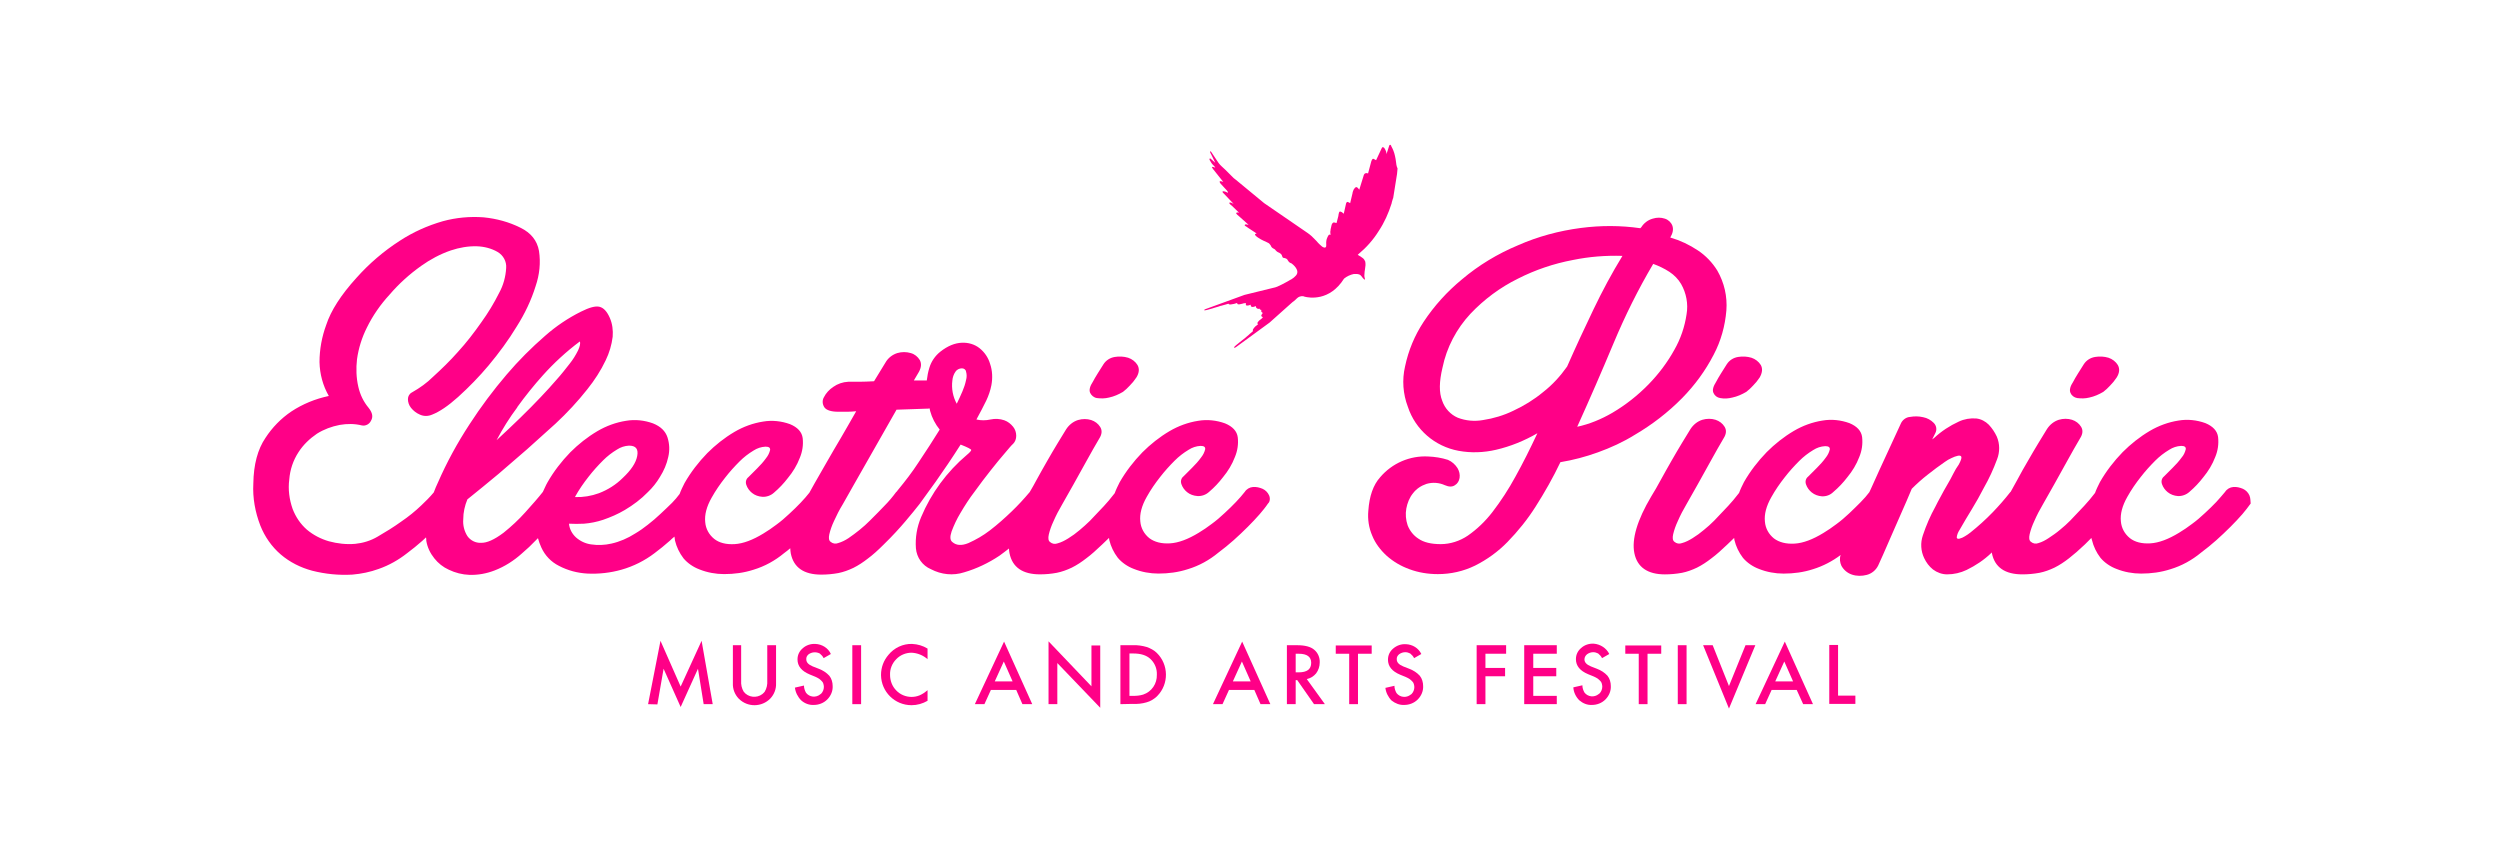
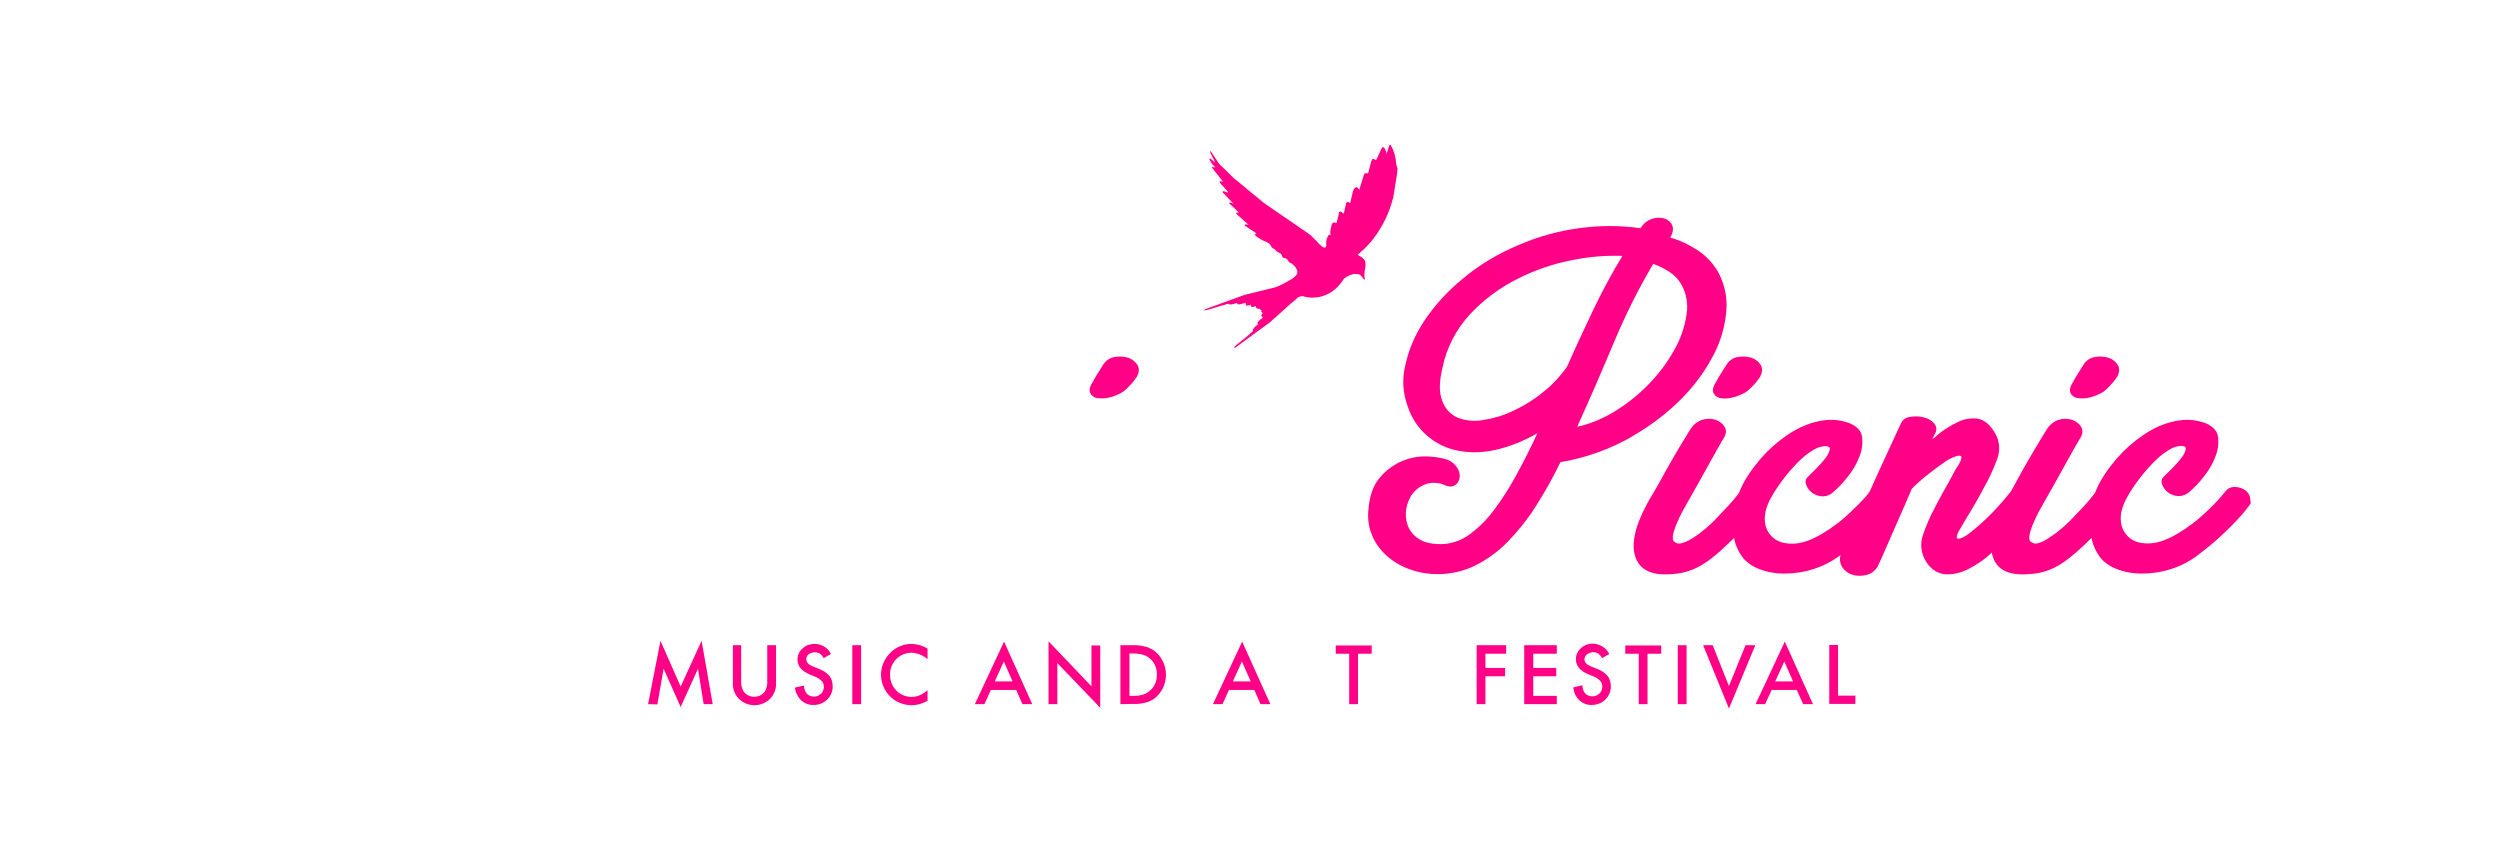
<svg xmlns="http://www.w3.org/2000/svg" xmlns:ns1="http://sodipodi.sourceforge.net/DTD/sodipodi-0.dtd" xmlns:ns2="http://www.inkscape.org/namespaces/inkscape" width="176" height="60" fill="none" version="1.1" id="svg1971" xml:space="preserve" ns1:docname="electricpicnic.svg" ns2:version="1.3.2 (1:1.3.2+202311252150+091e20ef0f)">
  <ns1:namedview id="namedview1" pagecolor="#ffffff" bordercolor="#999999" borderopacity="1" ns2:showpageshadow="2" ns2:pageopacity="0" ns2:pagecheckerboard="0" ns2:deskcolor="#d1d1d1" ns2:zoom="2.0690908" ns2:cx="-19.332163" ns2:cy="212.89544" ns2:window-width="2560" ns2:window-height="1440" ns2:window-x="0" ns2:window-y="0" ns2:window-maximized="1" ns2:current-layer="svg1971" showgrid="false" />
  <defs id="defs1969">
    <clipPath id="clip0">
      <path d="M0 0h175.652v60H0V0z" fill="#fff" id="path1966" />
    </clipPath>
  </defs>
  <g fill="#ffffff" id="g27" transform="matrix(0.182,0,0,0.182,15.686,10.206)" style="fill:#ff0087;fill-opacity:1">
    <g transform="translate(-2,-2)" id="g7" style="fill:#ff0087;fill-opacity:1">
      <path d="M 455.8,8.5 C 455.7,7.7 455.6,7 455.4,6.2 455.3,5.5 455,4.8 454.8,4.2 454.7,4 454.6,3.8 454.5,3.5 454.4,3.2 454.2,3 454.1,2.7 454,2.5 453.9,2.4 453.9,2.2 453.6,1.7 453.3,2 453.2,2.2 L 452.3,5 452.2,5.6 452.1,5 C 452,4.9 452,4.7 452,4.6 451.9,4.4 451.8,4.1 451.7,3.9 451.6,3.7 451.4,3.4 451.3,3.2 451.2,3 451,2.9 450.8,2.9 c -0.2,-0.1 -0.4,0 -0.5,0.3 l -2.2,4.7 c -0.3,-0.2 -0.6,-0.3 -0.9,-0.5 -0.6,-0.4 -1,1.1 -1,1.1 L 445,13 c -1.5,-0.5 -1.7,0.8 -1.7,0.8 l -1.7,5.5 c -0.8,-1.1 -1.1,-1 -1.1,-1 -0.2,0 -0.4,0.1 -0.6,0.3 -0.2,0.2 -0.3,0.5 -0.5,0.7 -0.1,0.3 -0.2,0.5 -0.3,0.8 l -0.1,0.4 v 0.1 l -0.9,3.8 v 0.1 l -0.8,-0.4 c -0.6,-0.3 -0.8,0.5 -0.8,0.5 l -0.9,4 c -1.1,-1.1 -1.6,-0.8 -1.6,-0.8 0,0 -0.1,0 -0.1,0.1 -0.1,0.2 -0.2,0.3 -0.2,0.5 l -0.1,0.4 -0.1,0.7 -0.7,2.7 L 432,32 c -0.6,-0.2 -0.9,0.5 -1,0.6 0,0.1 0,0.2 -0.1,0.3 l -0.2,0.9 c -0.1,0.3 -0.1,0.6 -0.2,0.8 v 0.3 c 0,0.2 -0.1,0.4 -0.1,0.5 V 36 l 0.1,0.8 -0.2,-0.1 h -0.1 c -0.1,0 -0.2,0 -0.3,0 -0.4,0.3 -0.9,1.7 -0.9,1.7 -0.1,0.4 -0.2,0.9 -0.2,1.3 v 0.1 c 0,0.9 0.2,1.8 -0.5,1.9 -0.4,0 -0.9,-0.2 -1.2,-0.5 -0.5,-0.4 -0.9,-0.8 -1.4,-1.3 -0.4,-0.5 -0.8,-0.9 -1.2,-1.3 -0.4,-0.4 -0.8,-0.8 -1.3,-1.3 -0.5,-0.4 -1,-0.9 -1.5,-1.2 l -16.9,-11.6 -10.9,-9 C 393.6,15.3 393.3,15 393,14.8 l -1.5,-1.5 -1.7,-1.7 -1.4,-1.3 c -0.9,-0.8 -1.6,-1.8 -2.2,-2.8 -0.6,-0.9 -1.2,-1.8 -1.8,-2.7 0,0 -0.3,-0.5 -0.5,-0.3 0,0 -0.1,0 0.1,0.6 0,0.1 0,0.1 0.1,0.1 l 1.8,3.7 -1.7,-1.5 c -0.1,-0.1 -0.3,-0.3 -0.5,-0.1 -0.2,0.3 0.2,0.8 0.2,0.8 0.2,0.4 0.4,0.7 0.6,1 0.3,0.4 0.6,0.7 0.9,1 0.2,0.2 0.4,0.4 0.5,0.7 l -0.5,-0.2 c -0.1,0 -0.2,-0.1 -0.4,-0.1 0,0 -0.4,-0.1 -0.4,0.1 0.1,0.3 0.3,0.5 0.5,0.8 1,1.3 3.2,4 3.9,4.9 -1,-0.4 -1.3,-0.3 -1.4,-0.2 v 0.1 c 0,0.3 0.2,0.6 0.4,0.8 0.4,0.4 0.7,0.8 1.1,1.2 0.4,0.4 0.8,0.9 1.2,1.3 0.3,0.3 0.5,0.6 0.5,1 -1.7,-0.9 -2.1,-0.5 -2.1,-0.5 0,0.2 0.1,0.5 0.3,0.6 0.1,0.1 0.2,0.2 0.4,0.4 0.1,0.1 2.8,2.9 3.6,3.8 -0.4,-0.2 -1.1,-0.7 -1.6,-0.5 -0.5,0.2 1,1.3 1,1.3 l 2.7,2.6 c -0.3,-0.1 -0.9,-0.2 -1.1,0.1 -0.2,0.3 1,1.2 1,1.2 l 3.8,3.4 c -0.5,-0.1 -1.2,-0.3 -1.4,-0.1 0,0 -0.1,0.1 -0.1,0.2 v 0.1 c 0,0.1 0.1,0.2 0.2,0.2 0,0 0.1,0.1 0.1,0.1 0.1,0.1 0.3,0.2 0.5,0.3 l 0.4,0.3 3.5,2.3 c -0.2,-0.1 -0.5,0 -0.7,0.2 -0.4,0.5 2,2 3.4,2.6 l 0.5,0.2 0.8,0.4 c 0.1,0.1 0.3,0.1 0.4,0.2 0.2,0.1 0.4,0.2 0.5,0.4 0.1,0.2 0.3,0.3 0.4,0.5 0.1,0.2 0.2,0.4 0.3,0.6 0.1,0.2 0.3,0.3 0.5,0.5 0.2,0.1 0.5,0.3 0.7,0.4 0.2,0.1 0.3,0.2 0.4,0.4 0.1,0.2 0.3,0.2 0.4,0.4 0.2,0.2 0.4,0.3 0.6,0.4 l 0.2,0.1 c 0.1,0 0.2,0.1 0.4,0.2 l 0.3,0.2 c 0.1,0 0.1,0.1 0.1,0.1 0.1,0.1 0.2,0.2 0.3,0.3 0.1,0.1 0.2,0.3 0.2,0.5 0.1,0.2 0.2,0.3 0.2,0.5 0.1,0.1 0.2,0.2 0.4,0.3 h 0.2 l 0.4,0.1 0.3,0.1 0.2,0.1 c 0.3,0.2 0.5,0.4 0.6,0.7 0.2,0.3 0.4,0.6 0.7,0.8 l 0.4,0.2 c 0.1,0 0.3,0.1 0.4,0.2 0,0 3.9,2.8 1.2,5 0,0 -0.1,0.1 -0.1,0.1 -0.2,0.2 -0.4,0.4 -0.6,0.5 -0.4,0.3 -0.8,0.6 -1.3,0.8 -0.4,0.3 -0.9,0.5 -1.4,0.8 -0.5,0.3 -1.1,0.6 -1.7,0.9 -0.6,0.3 -1.1,0.5 -1.7,0.8 -0.5,0.2 -1.1,0.4 -1.7,0.5 l -11,2.7 -15.1,5.5 c -0.2,0.1 -0.6,0.3 -0.5,0.4 0.1,0.1 0.3,0.2 2.6,-0.5 l 0.7,-0.2 0.6,-0.2 1.7,-0.5 c 0.5,-0.2 0.8,-0.3 1,-0.3 l 0.7,-0.2 c 0.3,-0.1 0.7,-0.2 1.1,-0.3 l 1,-0.3 c 0,0 0.1,0.4 0.9,0.3 0.9,-0.1 1.7,-0.3 2.5,-0.6 0,0.2 -0.1,0.4 0.2,0.5 0.3,0.1 0.6,0.1 0.9,0 0.3,-0.1 0.6,-0.1 0.9,-0.2 0.3,-0.1 0.6,-0.2 0.9,-0.2 h 0.5 c 0,0.2 -0.2,0.5 0,0.8 0.1,0.1 0.6,0.3 1.8,-0.2 0,0.2 0,0.5 0.2,0.7 0.1,0.1 0.7,0.4 1.8,-0.2 -0.1,0.5 0.3,1 0.9,1.1 h 0.1 0.2 V 65 c 0,0.1 0,0.3 0.1,0.3 0.1,0.1 0.2,0.2 0.3,0.3 0.1,0.1 0.2,0.1 0.3,0.2 h 0.3 c -0.2,0.2 -0.4,0.7 0.5,1.2 -0.2,0.2 -0.4,0.4 -0.5,0.7 0,0 -0.4,0.5 0.3,0.8 l 0.2,0.1 c -0.1,0.1 -0.1,0.2 -0.2,0.3 -0.2,0.2 -0.4,0.4 -0.7,0.6 -0.1,0.1 -0.2,0.2 -0.4,0.3 -0.1,0.1 -0.2,0.2 -0.3,0.3 -0.8,0.8 -0.5,1.1 -0.2,1.2 -0.7,0.5 -1.3,1 -1.8,1.7 -0.5,0.6 -0.2,1 -0.2,1 -0.3,0.2 -0.5,0.5 -0.8,0.7 -0.3,0.2 -0.6,0.5 -0.8,0.7 -0.2,0.2 -0.4,0.3 -0.6,0.5 l -0.8,0.7 c -0.4,0.3 -0.9,0.7 -1.4,1.1 l -0.5,0.4 -0.5,0.4 c -1.9,1.5 -2,1.7 -1.9,1.9 0.1,0.2 0.5,-0.1 0.7,-0.2 l 13,-9.5 8.4,-7.5 c 0.3,-0.3 0.7,-0.6 1,-0.8 0.5,-0.4 0.9,-0.8 1.2,-1.1 0.6,-0.6 1.5,-0.9 2.4,-0.8 l 0.6,0.2 c 1.6,0.4 9.6,1.9 15.2,-7 1.1,-0.9 2.4,-1.5 3.8,-1.8 h 0.2 0.9 c 0.3,0 0.7,0.1 1,0.2 0.2,0.1 0.4,0.2 0.6,0.4 0.2,0.2 0.3,0.4 0.5,0.6 0.1,0.2 0.3,0.4 0.5,0.6 0.1,0.2 0.3,0.3 0.5,0.4 l 0.1,-0.2 c -0.2,-0.6 -0.3,-1.3 -0.2,-2 0,-0.6 0.1,-1.2 0.2,-1.8 0.1,-0.6 0.1,-1.1 0.2,-1.6 0,-0.5 0,-1 -0.1,-1.4 -0.2,-0.5 -0.5,-1 -0.9,-1.3 -0.6,-0.5 -1.3,-0.9 -2,-1.3 0.1,-0.1 0.2,-0.2 0.3,-0.3 3,-2.5 5.7,-5.5 7.8,-8.9 2.2,-3.3 3.8,-6.9 5,-10.7 l 0.1,-0.5 c 0.1,-0.3 0.2,-0.7 0.3,-1 0,-0.2 0.1,-0.4 0.2,-0.5 l 1.5,-9.4 c 0.1,-0.7 0.1,-1.4 0.2,-2.1 -0.5,-1.1 -0.5,-1.9 -0.6,-2.6" id="path1" style="fill:#ff0087;fill-opacity:1" />
      <path d="m 340.1,99.9 c 1.6,0.2 3.1,0.2 4.7,-0.2 1.9,-0.4 3.7,-1.2 5.4,-2.2 0.9,-0.7 1.8,-1.5 2.6,-2.4 1,-1 1.8,-2 2.6,-3.2 1.1,-1.8 1.2,-3.4 0.4,-4.8 -0.8,-1.3 -2.1,-2.3 -3.6,-2.8 -1.7,-0.5 -3.4,-0.6 -5.2,-0.3 -1.8,0.3 -3.4,1.3 -4.4,2.9 l -2.2,3.5 c -0.8,1.3 -1.4,2.3 -1.8,3.1 -1.2,1.8 -1.6,3.3 -1.1,4.4 0.5,1 1.4,1.8 2.6,2" id="path2" style="fill:#ff0087;fill-opacity:1" />
-       <path d="m 406.7,137.5 c -0.5,-1.1 -1.4,-2 -2.5,-2.5 -1.2,-0.5 -2.4,-0.8 -3.7,-0.7 -1.3,0.1 -2.5,0.8 -3.2,1.9 -0.9,1.2 -2.1,2.5 -3.4,3.9 -1.3,1.4 -2.8,2.8 -4.4,4.3 -1.6,1.5 -3.2,2.9 -5,4.2 -1.6,1.2 -3.3,2.4 -5,3.4 -4.1,2.5 -7.8,3.9 -11.1,4.1 -3.3,0.2 -6,-0.5 -8,-2 -2,-1.6 -3.3,-3.9 -3.5,-6.5 -0.3,-2.8 0.5,-6 2.5,-9.5 1.5,-2.7 3.3,-5.3 5.2,-7.7 1.7,-2.2 3.6,-4.3 5.6,-6.3 1.6,-1.6 3.4,-3 5.4,-4.2 1.4,-0.9 2.9,-1.4 4.6,-1.5 1.3,0 1.9,0.4 1.8,1.3 -0.3,1.2 -0.8,2.2 -1.6,3.2 -1,1.4 -2.2,2.7 -3.4,3.9 l -3.4,3.4 c -0.9,0.7 -1.2,1.9 -0.8,3 0.4,1.2 1.2,2.3 2.2,3.1 1.1,0.9 2.5,1.4 4,1.5 1.7,0.1 3.3,-0.5 4.5,-1.6 2,-1.7 3.8,-3.6 5.4,-5.7 1.9,-2.3 3.5,-4.9 4.6,-7.8 1,-2.4 1.4,-5 1.1,-7.6 -0.3,-2.4 -2,-4.2 -4.9,-5.4 -3.3,-1.2 -6.9,-1.6 -10.4,-1 -3.9,0.6 -7.7,2 -11.1,4 -3.9,2.3 -7.4,5.1 -10.5,8.2 -3.4,3.5 -6.4,7.4 -8.8,11.6 -0.7,1.4 -1.4,2.8 -1.9,4.2 -1.6,2.1 -3,3.7 -4.2,5 l -5.4,5.7 c -1.3,1.3 -2.6,2.4 -4,3.6 -1.4,1.2 -2.8,2.2 -4.4,3.2 -1.3,0.8 -2.6,1.5 -4.1,1.9 -1,0.4 -2.1,0.2 -2.9,-0.5 -0.7,-0.5 -0.8,-1.5 -0.5,-2.9 0.4,-1.7 1,-3.4 1.8,-5.1 1,-2.3 2.1,-4.4 3.4,-6.6 1.4,-2.4 2.8,-4.9 4.3,-7.6 l 5,-9 c 1.9,-3.4 3.5,-6.3 5,-8.8 1.1,-1.7 1.2,-3.2 0.4,-4.5 -0.8,-1.3 -2,-2.2 -3.5,-2.7 -1.6,-0.5 -3.4,-0.5 -5.1,0 -1.9,0.6 -3.5,1.9 -4.6,3.6 -0.9,1.5 -2,3.3 -3.3,5.4 -1.3,2.1 -2.6,4.4 -4,6.8 -1.4,2.4 -2.7,4.8 -4.1,7.3 -0.9,1.7 -1.8,3.3 -2.7,4.8 l -0.1,0.1 c -2.1,2.5 -4.4,5 -6.8,7.3 -2.7,2.6 -5.5,5.1 -8.5,7.4 -2.6,2 -5.4,3.6 -8.3,4.9 -2.7,1.1 -4.7,0.9 -6.2,-0.4 -0.9,-0.7 -1,-2 -0.3,-4.1 0.9,-2.4 2,-4.8 3.4,-7.1 1.7,-2.9 3.5,-5.7 5.5,-8.3 2.1,-2.9 4.2,-5.7 6.2,-8.2 2,-2.6 3.9,-4.8 5.5,-6.7 1.6,-1.9 2.6,-3.1 3.2,-3.6 0.8,-0.8 1.2,-1.9 1.2,-3.1 0,-1.3 -0.4,-2.5 -1.2,-3.5 -0.9,-1.1 -2,-2 -3.4,-2.5 -1.7,-0.6 -3.6,-0.7 -5.4,-0.3 -1.8,0.4 -3.6,0.4 -5.4,0 1.5,-2.7 2.7,-5.1 3.8,-7.3 0.9,-1.9 1.6,-3.9 2,-6 0.5,-2.7 0.4,-5.6 -0.5,-8.2 -0.7,-2.4 -2.1,-4.5 -4.1,-6.1 -1.9,-1.5 -4.3,-2.2 -6.8,-2.1 -2.7,0.1 -5.5,1.2 -8.4,3.5 -2,1.6 -3.5,3.8 -4.2,6.2 -0.5,1.6 -0.8,3.2 -1,4.9 h -5 l 2,-3.4 c 0.9,-1.7 1,-3.2 0.3,-4.5 -0.8,-1.3 -2,-2.3 -3.5,-2.7 -1.7,-0.5 -3.5,-0.5 -5.2,0 -1.9,0.6 -3.6,1.9 -4.6,3.7 l -4.4,7.2 c -2.1,0.1 -4,0.2 -5.8,0.2 h -4.2 c -2.1,0.1 -4.1,0.8 -5.8,2 -1.5,1 -2.8,2.4 -3.6,4 -0.7,1.2 -0.6,2.7 0.2,3.9 0.8,1.1 2.6,1.7 5.4,1.7 h 3.5 c 1.1,0 2.3,-0.1 3.4,-0.2 -1.9,3.3 -3.8,6.7 -5.8,10.1 -2,3.4 -3.9,6.6 -5.6,9.6 -1.8,3.1 -3.3,5.8 -4.7,8.2 -0.8,1.4 -1.4,2.6 -2,3.6 -0.9,1.2 -2.1,2.5 -3.4,3.9 -1.3,1.4 -2.8,2.8 -4.4,4.3 -1.6,1.5 -3.2,2.9 -5,4.2 -1.6,1.2 -3.3,2.4 -5,3.4 -4.1,2.5 -7.8,3.9 -11.1,4.1 -3.3,0.2 -6,-0.5 -7.9,-2 -2,-1.6 -3.3,-3.9 -3.5,-6.5 -0.3,-2.8 0.5,-6 2.5,-9.5 1.5,-2.7 3.3,-5.3 5.2,-7.7 1.7,-2.2 3.6,-4.3 5.6,-6.3 1.6,-1.6 3.4,-3 5.4,-4.2 1.4,-0.9 2.9,-1.4 4.6,-1.5 1.3,0 1.9,0.4 1.8,1.3 -0.3,1.2 -0.8,2.2 -1.6,3.2 -1,1.4 -2.2,2.7 -3.4,3.9 l -3.4,3.4 c -0.9,0.7 -1.2,1.9 -0.8,3 0.4,1.2 1.2,2.3 2.2,3.1 1.1,0.9 2.5,1.4 4,1.5 1.6,0.1 3.3,-0.5 4.5,-1.6 2,-1.7 3.8,-3.6 5.4,-5.7 1.9,-2.3 3.5,-4.9 4.6,-7.8 1,-2.4 1.4,-5 1.1,-7.6 -0.3,-2.4 -2,-4.2 -4.9,-5.4 -3.3,-1.2 -6.9,-1.6 -10.4,-1 -3.9,0.6 -7.7,2 -11.1,4 -3.9,2.3 -7.4,5.1 -10.5,8.2 -3.4,3.5 -6.4,7.4 -8.8,11.6 -0.7,1.4 -1.4,2.8 -1.9,4.2 -0.9,1.2 -1.9,2.4 -2.9,3.4 -1.4,1.4 -2.9,2.8 -4.5,4.3 -1.6,1.5 -3.2,2.9 -4.9,4.2 -1.5,1.2 -3.2,2.4 -4.9,3.4 -2.8,1.8 -6,3.2 -9.2,3.9 -2.6,0.6 -5.3,0.7 -7.9,0.3 -2.1,-0.3 -4.1,-1.2 -5.8,-2.7 -1.5,-1.4 -2.5,-3.2 -2.7,-5.3 1.9,0.1 3.8,0.1 5.8,0 2.5,-0.2 5,-0.7 7.4,-1.5 2.9,-1 5.7,-2.2 8.4,-3.8 3.2,-1.9 6.3,-4.2 8.9,-6.9 1.8,-1.7 3.4,-3.7 4.7,-5.9 1.5,-2.4 2.6,-4.9 3.2,-7.7 0.6,-2.5 0.5,-5.1 -0.3,-7.6 -0.8,-2.4 -2.6,-4.2 -5.6,-5.4 -3.3,-1.2 -6.9,-1.6 -10.4,-1 -3.9,0.6 -7.7,2 -11.1,4 -3.9,2.3 -7.4,5.1 -10.5,8.2 -3.4,3.5 -6.4,7.4 -8.8,11.6 -0.7,1.2 -1.2,2.5 -1.8,3.7 -1.8,2.3 -4.1,4.9 -6.8,7.9 -2.6,2.9 -5.4,5.5 -8.4,7.9 -3.6,2.7 -6.5,4 -8.8,3.9 -2,0.1 -4,-0.9 -5.2,-2.6 -1.2,-1.9 -1.8,-4.2 -1.6,-6.5 0,-2.7 0.6,-5.3 1.6,-7.7 4,-3.2 8,-6.5 12.1,-9.9 3.4,-2.9 7.1,-6.1 11,-9.5 3.9,-3.5 7.6,-6.8 11,-9.9 4.4,-4.1 8.6,-8.6 12.3,-13.3 2.8,-3.5 5.2,-7.2 7.1,-11.2 1.4,-2.9 2.3,-5.9 2.7,-9.1 0.2,-2.5 -0.1,-5 -1.1,-7.3 -1.1,-2.5 -2.4,-3.9 -4,-4.3 -1.6,-0.4 -4,0.3 -7.2,1.9 -5,2.5 -9.6,5.6 -13.8,9.3 -5.3,4.6 -10.3,9.6 -14.9,15 -5.2,6.1 -10,12.5 -14.4,19.3 -4.7,7.2 -8.8,14.7 -12.2,22.5 -0.6,1.2 -1.1,2.5 -1.6,3.8 -1.5,1.8 -3.1,3.4 -4.8,5 -2.4,2.3 -5,4.4 -7.8,6.3 -2.9,2.1 -6,4 -9.1,5.8 -2.7,1.6 -5.7,2.5 -8.7,2.8 -3.4,0.3 -6.9,-0.1 -10.2,-1 -3.1,-0.9 -6,-2.4 -8.5,-4.5 -2.5,-2.2 -4.3,-4.9 -5.5,-8 -1.3,-3.7 -1.8,-7.6 -1.3,-11.4 0.3,-3.8 1.5,-7.4 3.6,-10.6 1.8,-2.8 4.3,-5.2 7.1,-7.1 2.7,-1.7 5.7,-2.8 8.8,-3.4 2.9,-0.5 5.8,-0.5 8.6,0.2 1.4,0.3 2.9,-0.5 3.5,-1.8 0.9,-1.5 0.6,-3.1 -0.9,-5 -2,-2.4 -3.3,-5.1 -4,-8.2 -0.8,-3.5 -0.9,-7.1 -0.5,-10.6 0.6,-4.3 1.9,-8.4 3.8,-12.2 2.3,-4.7 5.3,-9 8.8,-12.8 3.6,-4.2 7.7,-7.9 12.2,-11.1 3.5,-2.5 7.4,-4.6 11.5,-6 3.3,-1.1 6.7,-1.7 10.1,-1.6 2.8,0.1 5.6,0.8 8,2.2 2.2,1.3 3.5,3.7 3.3,6.2 -0.2,3.4 -1.1,6.7 -2.7,9.6 -2,4 -4.3,7.8 -6.9,11.4 -2.8,4 -5.8,7.9 -9.1,11.5 -3,3.4 -6.3,6.6 -9.6,9.6 -2.3,2.3 -5.1,4.3 -8.1,6 -1,0.5 -1.6,1.5 -1.6,2.6 0,1.2 0.4,2.4 1.2,3.4 0.9,1.1 2,2 3.4,2.6 1.5,0.7 3.2,0.7 4.8,0 2.8,-1.1 6.1,-3.3 10,-6.8 4.2,-3.8 8.2,-7.9 11.8,-12.2 4,-4.8 7.7,-9.8 10.9,-15.1 3.1,-4.9 5.6,-10.1 7.3,-15.6 1.5,-4.4 2,-9 1.3,-13.6 -0.7,-4 -3.1,-7 -7.2,-9 -4.4,-2.2 -9.2,-3.5 -14.2,-4 -5.3,-0.4 -10.7,0.1 -15.8,1.5 -5.9,1.7 -11.5,4.2 -16.7,7.6 -6.2,4 -11.8,8.8 -16.7,14.3 -6,6.6 -9.9,12.7 -11.7,18.2 -1.7,4.6 -2.6,9.5 -2.6,14.4 0.1,4.6 1.3,9.1 3.6,13.1 -5.2,1.1 -10.1,3.1 -14.5,6 -4,2.7 -7.4,6.2 -10,10.2 -3,4.4 -4.6,10.3 -4.7,17.7 -0.3,5.5 0.7,11 2.7,16.2 1.7,4.3 4.4,8.2 7.9,11.2 3.5,3 7.7,5.1 12.2,6.3 5.1,1.3 10.3,1.8 15.5,1.5 3.5,-0.3 6.9,-1 10.2,-2.2 4,-1.4 7.7,-3.5 11,-6.1 2,-1.5 4,-3.1 5.9,-4.8 l 1.4,-1.3 c 0.1,0.4 0.1,0.9 0.1,1.3 0.4,2.5 1.5,4.8 3.1,6.8 1.5,1.9 3.4,3.4 5.6,4.4 2.5,1.2 5.2,1.9 8,2 3.3,0.1 6.6,-0.5 9.7,-1.7 3.9,-1.5 7.5,-3.8 10.6,-6.6 1.9,-1.6 3.7,-3.3 5.5,-5.2 l 0.7,-0.7 c 0.3,1.2 0.8,2.5 1.3,3.6 1.4,3.1 3.8,5.6 6.8,7.1 3.4,1.8 7.2,2.8 11.1,3 4.4,0.2 8.9,-0.3 13.1,-1.5 4.6,-1.3 9,-3.5 12.8,-6.4 2,-1.5 4,-3.1 5.9,-4.8 0.6,-0.6 1.2,-1.1 1.8,-1.6 0.1,0.5 0.1,1 0.2,1.5 0.6,2.5 1.7,4.8 3.3,6.9 1.6,1.9 3.8,3.4 6.2,4.3 3,1.2 6.3,1.8 9.5,1.8 3.9,0 7.7,-0.5 11.4,-1.7 4.3,-1.3 8.3,-3.5 11.8,-6.4 0.8,-0.6 1.6,-1.2 2.4,-1.9 0,0.7 0.1,1.3 0.2,2 1.1,5.5 5.1,8.2 11.8,8.2 2.2,0 4.4,-0.2 6.6,-0.6 2,-0.4 3.9,-1.1 5.8,-2 2,-1 3.8,-2.2 5.6,-3.6 1.9,-1.4 3.9,-3.2 6.1,-5.4 3.5,-3.4 6.3,-6.5 8.5,-9.1 2.2,-2.6 4,-4.8 5.4,-6.6 1.1,-1.4 3.1,-4.4 6.3,-8.7 3.1,-4.4 6.3,-9.1 9.6,-14.3 2.8,1.1 4.1,1.8 4.1,2.1 0,0.3 -0.6,1 -1.7,1.9 -7.7,6.5 -13.8,14.8 -17.7,24.1 -1.6,3.8 -2.3,7.9 -2,12 0.3,3.6 2.5,6.7 5.8,8.1 4,2.1 8.6,2.6 12.9,1.2 4.8,-1.4 9.4,-3.6 13.6,-6.4 1.3,-0.9 2.5,-1.9 3.7,-2.8 0,0.6 0.1,1.2 0.2,1.8 1.1,5.5 5.1,8.2 11.8,8.2 2.2,0 4.4,-0.2 6.5,-0.6 2,-0.4 3.9,-1.1 5.8,-2 2,-1 3.8,-2.2 5.6,-3.6 1.9,-1.4 3.9,-3.2 6.2,-5.4 0.9,-0.9 1.8,-1.7 2.6,-2.5 0,0.3 0.1,0.6 0.1,0.8 0.6,2.5 1.7,4.8 3.3,6.9 1.6,1.9 3.8,3.4 6.2,4.3 3,1.2 6.3,1.8 9.5,1.8 3.9,0 7.7,-0.5 11.4,-1.7 4.3,-1.3 8.3,-3.5 11.8,-6.4 2,-1.5 4,-3.1 5.9,-4.8 1.9,-1.7 3.7,-3.4 5.5,-5.2 1.7,-1.7 3.2,-3.3 4.6,-4.9 1.1,-1.3 2.2,-2.6 3.2,-4.1 0.8,-0.7 0.9,-2.1 0.4,-3.2 M 138.3,138 c 1.5,-2.7 3.3,-5.3 5.2,-7.7 1.7,-2.2 3.6,-4.3 5.6,-6.3 1.6,-1.6 3.4,-3 5.4,-4.2 1.4,-0.9 2.9,-1.4 4.6,-1.5 2.7,0 3.7,1.3 3.2,4 -0.5,2.7 -2.4,5.5 -5.6,8.5 -2.6,2.6 -5.8,4.6 -9.2,5.9 -3,1.1 -6.1,1.6 -9.2,1.5 z m -22.4,-34.6 c 3.1,-4.3 6.4,-8.4 9.9,-12.3 4.3,-4.8 9.1,-9.2 14.3,-13.1 0.3,0.8 0,2 -0.7,3.5 -0.9,1.8 -2,3.6 -3.3,5.2 -1.5,1.9 -3.1,4 -5.1,6.2 -1.9,2.2 -3.9,4.4 -6,6.6 -4.9,5.2 -10.6,10.7 -17.1,16.7 2.3,-4.4 5,-8.7 8,-12.7 m 155.2,21.3 c -2.4,3.7 -5.1,7.2 -7.9,10.6 -0.1,0.1 -0.2,0.2 -0.3,0.4 -0.1,0.2 -0.2,0.3 -0.4,0.4 -1.4,1.9 -2.9,3.7 -4.6,5.4 -1.3,1.4 -3.2,3.3 -5.6,5.7 -1.2,1.2 -2.5,2.4 -4,3.6 -1.4,1.1 -2.8,2.2 -4.3,3.2 -1.2,0.8 -2.6,1.5 -4,1.9 -1,0.4 -2.1,0.2 -2.9,-0.5 -0.7,-0.5 -0.8,-1.5 -0.5,-2.9 0.4,-1.7 1,-3.4 1.8,-5.1 1,-2.2 2.1,-4.4 3.4,-6.5 1.4,-2.4 2.8,-4.9 4.3,-7.6 l 16.5,-29 11.7,-0.4 c 0.4,0 0.7,0 1.1,-0.1 0.1,0.3 0.1,0.7 0.2,1 0.7,2.6 2,5.1 3.7,7.2 -2.4,3.9 -5.2,8.2 -8.2,12.7 m 18.4,-31.9 c -0.3,1.5 -0.8,3 -1.4,4.4 -0.7,1.6 -1.4,3.2 -2.2,4.8 -1.5,-2.7 -2.1,-5.9 -1.7,-9 0.1,-1.2 0.5,-2.4 1.2,-3.4 0.5,-0.8 1.5,-1.3 2.5,-1.3 0.8,0 1.5,0.5 1.6,1.3 0.3,1 0.3,2.2 0,3.2" id="path3" style="fill:#ff0087;fill-opacity:1" />
      <path d="m 566.5,99.9 c 4.9,-5 9,-10.6 12.2,-16.8 2.8,-5.3 4.4,-11.1 4.9,-17.1 0.4,-5.4 -0.8,-10.7 -3.5,-15.4 -1.9,-3.1 -4.5,-5.8 -7.5,-7.8 -3.3,-2.2 -6.9,-3.9 -10.7,-5 1,-1.7 1.3,-3.2 0.8,-4.6 -0.5,-1.3 -1.6,-2.3 -2.9,-2.7 -1.5,-0.5 -3.1,-0.5 -4.7,0 -1.8,0.5 -3.4,1.7 -4.4,3.3 l -0.4,0.4 c -7.6,-1.1 -15.3,-1.1 -23,-0.1 -8.4,1.1 -16.6,3.3 -24.3,6.7 -7.9,3.3 -15.2,7.7 -21.7,13.2 -5.7,4.7 -10.7,10.2 -14.8,16.4 -3.5,5.3 -5.9,11.1 -7.2,17.3 -1.2,5.2 -0.8,10.6 1.1,15.6 2.9,8.8 10.4,15.3 19.6,17 4.8,0.9 9.8,0.7 14.5,-0.4 5.6,-1.3 11,-3.5 16,-6.4 -2.8,6 -5.6,11.6 -8.5,16.8 -2.6,4.8 -5.6,9.4 -8.9,13.7 -2.7,3.5 -5.9,6.6 -9.5,9.1 -3.1,2.1 -6.8,3.3 -10.5,3.3 -3.7,0 -6.6,-0.7 -8.6,-2.1 -1.9,-1.2 -3.4,-3.1 -4.2,-5.2 -0.7,-2.1 -0.9,-4.3 -0.5,-6.5 0.4,-2.1 1.2,-4.2 2.6,-5.9 1.3,-1.7 3.1,-2.9 5.2,-3.6 2.4,-0.7 4.9,-0.5 7.1,0.5 1.6,0.7 2.9,0.7 3.9,0 1,-0.6 1.6,-1.6 1.8,-2.8 0.2,-1.3 -0.1,-2.6 -0.8,-3.8 -0.9,-1.4 -2.1,-2.5 -3.7,-3.2 -2.5,-0.8 -5.1,-1.2 -7.6,-1.3 -7.1,-0.4 -14,2.6 -18.6,8 -2.7,3 -4.2,7.3 -4.6,13 -0.3,3.3 0.2,6.6 1.5,9.6 1.2,3 3.2,5.6 5.6,7.8 2.6,2.3 5.5,4 8.8,5.2 3.5,1.3 7.2,1.9 11,1.9 5,0 9.9,-1.1 14.4,-3.3 4.6,-2.3 8.9,-5.4 12.5,-9.1 4.1,-4.2 7.8,-8.8 10.9,-13.7 3.5,-5.5 6.8,-11.3 9.6,-17.2 4.9,-0.8 9.8,-2.1 14.5,-3.8 5,-1.8 9.8,-4 14.3,-6.8 6.5,-3.8 12.8,-8.6 18.3,-14.2 m -53.8,-2.3 c -3.5,2.9 -7.4,5.3 -11.5,7.2 -3.7,1.8 -7.7,3 -11.7,3.6 -3.3,0.6 -6.7,0.3 -9.8,-0.9 -2.8,-1.2 -5,-3.6 -6,-6.5 -1.3,-3.2 -1.2,-7.5 0.1,-12.9 1.6,-7.8 5.4,-15 10.8,-20.8 5.3,-5.6 11.5,-10.2 18.4,-13.6 6.7,-3.4 13.8,-5.8 21.2,-7.2 6.3,-1.3 12.7,-1.8 19.2,-1.6 -4.1,6.7 -7.8,13.6 -11.2,20.7 -3.5,7.3 -6.9,14.6 -10.2,22.1 -2.6,3.7 -5.7,7.1 -9.3,9.9 m 13.2,13.4 c 4.8,-10.6 9.5,-21.4 14.1,-32.4 4.4,-10.5 9.5,-20.8 15.3,-30.6 2.2,0.8 4.3,1.8 6.3,3.1 1.8,1.2 3.4,2.8 4.5,4.7 2,3.5 2.8,7.7 2.1,11.7 -0.7,4.8 -2.3,9.5 -4.7,13.7 -2.7,4.9 -6.1,9.4 -10,13.4 -4.2,4.3 -8.9,8 -14,11 -4.3,2.5 -8.9,4.4 -13.6,5.4" id="path4" style="fill:#ff0087;fill-opacity:1" />
      <path d="m 579.7,93.5 c -1.2,1.9 -1.6,3.3 -1.1,4.4 0.5,1.1 1.4,1.8 2.6,2 1.6,0.3 3.1,0.2 4.7,-0.2 1.9,-0.4 3.7,-1.2 5.4,-2.2 0.9,-0.7 1.8,-1.5 2.6,-2.4 1,-1 1.8,-2 2.6,-3.2 1,-1.8 1.2,-3.4 0.4,-4.8 -0.8,-1.3 -2.1,-2.3 -3.6,-2.8 -1.7,-0.5 -3.4,-0.6 -5.2,-0.3 -1.8,0.3 -3.4,1.3 -4.4,2.9 l -2.2,3.5 c -0.8,1.3 -1.4,2.3 -1.8,3.1" id="path5" style="fill:#ff0087;fill-opacity:1" />
      <path d="m 719.3,99.9 c 1.6,0.2 3.1,0.2 4.7,-0.2 1.9,-0.4 3.7,-1.2 5.4,-2.2 0.9,-0.7 1.8,-1.5 2.6,-2.4 1,-1 1.8,-2 2.6,-3.2 1.1,-1.8 1.2,-3.4 0.4,-4.8 -0.8,-1.3 -2.1,-2.3 -3.6,-2.8 -1.7,-0.5 -3.4,-0.6 -5.2,-0.3 -1.8,0.3 -3.4,1.3 -4.4,2.9 l -2.2,3.5 c -0.8,1.3 -1.4,2.3 -1.8,3.1 -1.2,1.8 -1.6,3.3 -1.1,4.4 0.4,1 1.4,1.8 2.6,2" id="path6" style="fill:#ff0087;fill-opacity:1" />
      <path d="m 785.9,137.5 c -0.5,-1.1 -1.4,-2 -2.5,-2.5 -1.2,-0.5 -2.4,-0.8 -3.7,-0.7 -1.3,0.1 -2.5,0.8 -3.2,1.9 -1.1,1.3 -2.2,2.6 -3.4,3.9 -1.3,1.4 -2.8,2.8 -4.4,4.3 -1.6,1.5 -3.2,2.9 -5,4.2 -1.6,1.2 -3.3,2.4 -5,3.4 -4.1,2.5 -7.8,3.9 -11.1,4.1 -3.3,0.2 -6,-0.5 -7.9,-2 -2,-1.6 -3.3,-3.9 -3.5,-6.5 -0.3,-2.8 0.5,-6 2.5,-9.5 1.5,-2.7 3.3,-5.3 5.2,-7.7 1.7,-2.2 3.6,-4.3 5.6,-6.3 1.6,-1.6 3.4,-3 5.4,-4.2 1.4,-0.9 2.9,-1.4 4.6,-1.5 1.3,0 1.9,0.4 1.8,1.3 -0.3,1.2 -0.8,2.3 -1.6,3.2 -1,1.4 -2.2,2.7 -3.4,3.9 l -3.4,3.4 c -0.9,0.7 -1.2,1.9 -0.8,3 0.4,1.2 1.2,2.3 2.2,3.1 1.1,0.9 2.5,1.4 3.9,1.5 1.6,0.1 3.3,-0.5 4.5,-1.6 2,-1.7 3.8,-3.6 5.4,-5.7 1.9,-2.3 3.5,-4.9 4.6,-7.8 1,-2.4 1.4,-5 1.1,-7.7 -0.3,-2.4 -2,-4.2 -4.9,-5.4 -3.3,-1.2 -6.9,-1.6 -10.4,-1 -3.9,0.6 -7.7,2 -11.1,4 -3.9,2.3 -7.4,5.1 -10.5,8.2 -3.4,3.5 -6.4,7.4 -8.8,11.6 -0.7,1.4 -1.4,2.8 -1.9,4.2 -1.3,1.7 -2.7,3.4 -4.2,5 l -5.4,5.7 c -1.2,1.2 -2.5,2.4 -4,3.6 -1.4,1.2 -2.9,2.2 -4.4,3.2 -1.2,0.8 -2.5,1.5 -3.9,1.9 -1,0.4 -2.1,0.2 -2.9,-0.5 -0.7,-0.5 -0.8,-1.5 -0.5,-2.9 0.4,-1.7 1,-3.4 1.8,-5.1 1,-2.3 2.1,-4.4 3.4,-6.6 1.4,-2.4 2.8,-4.9 4.3,-7.6 l 5,-9 c 1.9,-3.4 3.5,-6.3 5,-8.8 1.1,-1.7 1.2,-3.2 0.4,-4.5 -0.8,-1.3 -2,-2.2 -3.5,-2.7 -1.6,-0.5 -3.4,-0.5 -5.1,0 -1.9,0.6 -3.5,1.9 -4.6,3.6 -0.9,1.5 -2,3.3 -3.3,5.4 -1.3,2.1 -2.6,4.4 -4,6.8 -1.4,2.4 -2.8,4.8 -4.1,7.3 -0.9,1.7 -1.8,3.2 -2.6,4.7 0,0.1 -0.1,0.1 -0.2,0.2 -2.1,2.7 -4.4,5.3 -6.8,7.8 -2.7,2.8 -5.6,5.4 -8.6,7.8 -0.7,0.6 -1.4,1 -2.2,1.5 -0.6,0.4 -1.3,0.7 -2.1,0.9 -0.6,0.1 -0.9,0 -1,-0.5 0.1,-1 0.5,-2 1.1,-2.9 1.6,-2.8 3.2,-5.5 4.8,-8.1 1.6,-2.6 3.1,-5.3 4.6,-8.2 2,-3.5 3.7,-7.2 5.1,-11 1.1,-2.8 1.1,-6 -0.1,-8.8 -0.8,-1.7 -1.8,-3.2 -3.1,-4.6 -1.3,-1.3 -3,-2.2 -4.8,-2.4 -2.3,-0.2 -4.7,0.2 -6.8,1.2 -3.5,1.6 -6.7,3.7 -9.5,6.3 l -0.8,0.6 1.2,-2.4 c 0.7,-1.3 0.5,-2.9 -0.6,-4 -1.1,-1.1 -2.5,-1.9 -4.1,-2.2 -1.7,-0.4 -3.4,-0.4 -5.1,-0.1 -1.4,0.1 -2.7,1 -3.4,2.3 -1.5,3.2 -3.2,7 -5.3,11.5 -2.1,4.5 -4.2,9.1 -6.3,13.8 -0.2,0.5 -0.5,1 -0.7,1.5 -0.9,1.2 -2,2.5 -3.4,3.9 -1.4,1.4 -2.8,2.8 -4.4,4.3 -1.6,1.5 -3.2,2.9 -5,4.2 -1.6,1.2 -3.3,2.4 -5,3.4 -4.1,2.5 -7.8,3.9 -11.1,4.1 -3.3,0.2 -6,-0.5 -8,-2 -2,-1.6 -3.3,-3.9 -3.5,-6.5 -0.3,-2.8 0.5,-6 2.5,-9.5 1.5,-2.7 3.3,-5.3 5.2,-7.7 1.7,-2.2 3.6,-4.3 5.6,-6.3 1.6,-1.6 3.4,-3 5.4,-4.2 1.4,-0.9 2.9,-1.4 4.6,-1.5 1.3,0 1.9,0.4 1.8,1.3 -0.3,1.2 -0.8,2.2 -1.6,3.2 -1,1.4 -2.2,2.7 -3.4,3.9 -1.3,1.3 -2.5,2.5 -3.4,3.4 -0.9,0.7 -1.2,1.9 -0.8,3 0.4,1.2 1.2,2.3 2.2,3.1 1.1,0.9 2.5,1.4 3.9,1.5 1.7,0.1 3.3,-0.5 4.5,-1.7 2,-1.7 3.8,-3.6 5.4,-5.7 1.9,-2.3 3.5,-4.9 4.6,-7.8 1,-2.4 1.4,-5 1.1,-7.7 -0.3,-2.4 -2,-4.2 -4.9,-5.4 -3.3,-1.2 -6.9,-1.6 -10.4,-1 -3.9,0.6 -7.7,2 -11.1,4 -3.9,2.3 -7.4,5.1 -10.5,8.2 -3.4,3.5 -6.4,7.4 -8.8,11.6 -0.7,1.4 -1.4,2.8 -1.9,4.2 -1.6,2.1 -3,3.7 -4.2,5 l -5.4,5.7 c -1.3,1.3 -2.6,2.5 -4,3.6 -1.4,1.2 -2.8,2.2 -4.4,3.2 -1.3,0.8 -2.6,1.5 -4.1,1.9 -1,0.4 -2.1,0.2 -2.9,-0.5 -0.7,-0.5 -0.8,-1.5 -0.5,-2.9 0.4,-1.7 1,-3.4 1.8,-5.1 1,-2.3 2.1,-4.4 3.4,-6.6 1.4,-2.4 2.8,-4.9 4.3,-7.6 l 5,-9 c 1.9,-3.4 3.5,-6.3 5,-8.8 1.1,-1.7 1.2,-3.2 0.4,-4.5 -0.8,-1.3 -2,-2.2 -3.5,-2.7 -1.6,-0.5 -3.4,-0.5 -5.1,0 -1.9,0.6 -3.5,1.9 -4.6,3.6 -0.9,1.5 -2,3.3 -3.3,5.4 -1.3,2.1 -2.6,4.4 -4,6.8 -1.4,2.4 -2.7,4.8 -4.1,7.3 -1.3,2.4 -2.6,4.7 -3.8,6.6 -5.4,9.1 -7.6,16.5 -6.5,21.9 1.1,5.4 5.1,8.2 11.8,8.2 2.2,0 4.4,-0.2 6.6,-0.6 2,-0.4 3.9,-1.1 5.8,-2 2,-1 3.8,-2.2 5.6,-3.6 1.9,-1.4 3.9,-3.2 6.2,-5.4 0.9,-0.9 1.8,-1.7 2.6,-2.5 0,0.3 0.1,0.6 0.1,0.8 0.6,2.5 1.7,4.8 3.3,6.9 1.6,1.9 3.8,3.4 6.2,4.3 3,1.2 6.3,1.8 9.5,1.8 3.9,0 7.7,-0.5 11.4,-1.7 3.9,-1.2 7.5,-3.1 10.7,-5.5 -0.5,1.4 -0.3,2.9 0.3,4.2 0.9,1.6 2.3,2.8 4.1,3.4 1.8,0.6 3.8,0.6 5.7,0.1 1.9,-0.5 3.5,-1.8 4.4,-3.6 0.4,-0.8 1,-2.2 1.9,-4.2 0.9,-2 1.9,-4.4 3.1,-7.1 1.2,-2.7 2.5,-5.8 3.9,-8.9 1.4,-3.1 2.8,-6.4 4.1,-9.5 1.9,-1.9 4,-3.8 6.2,-5.5 2.3,-1.8 4.4,-3.4 6.6,-4.9 0.8,-0.6 1.7,-1.1 2.6,-1.5 0.8,-0.4 1.6,-0.7 2.5,-0.9 0.7,-0.1 1.2,0 1.3,0.5 0.1,0.5 -0.2,1.4 -1,2.9 -0.8,1.1 -1.5,2.3 -2.1,3.5 -0.7,1.4 -1.5,2.9 -2.4,4.4 -0.9,1.5 -1.7,3 -2.5,4.5 -0.8,1.5 -1.5,2.7 -2,3.8 -2,3.6 -3.6,7.3 -4.9,11.2 -1,2.9 -0.8,6.1 0.5,8.8 0.8,1.7 1.9,3.2 3.4,4.4 1.6,1.2 3.5,1.9 5.5,1.9 2.6,0 5.2,-0.6 7.5,-1.7 3.5,-1.7 6.8,-3.9 9.6,-6.6 l 0.2,-0.2 v 0.3 c 1.1,5.5 5.1,8.2 11.8,8.2 2.2,0 4.4,-0.2 6.6,-0.6 2,-0.4 3.9,-1.1 5.8,-2 2,-1 3.8,-2.2 5.6,-3.6 1.8,-1.4 3.9,-3.2 6.2,-5.4 0.9,-0.9 1.7,-1.7 2.5,-2.5 0,0.3 0.1,0.5 0.2,0.8 0.6,2.5 1.7,4.8 3.3,6.9 1.6,1.9 3.8,3.4 6.2,4.3 3,1.2 6.3,1.8 9.5,1.8 3.9,0 7.7,-0.5 11.4,-1.7 4.3,-1.3 8.3,-3.5 11.8,-6.4 2,-1.5 4,-3.1 5.9,-4.8 1.9,-1.7 3.7,-3.4 5.5,-5.2 1.7,-1.7 3.2,-3.3 4.6,-4.9 1.1,-1.3 2.2,-2.7 3.2,-4.1 -0.1,-0.7 0,-2.1 -0.5,-3.2" id="path7" style="fill:#ff0087;fill-opacity:1" />
    </g>
    <path d="m 164.5,216.3 4.8,-24.5 7.8,17.7 8.1,-17.7 4.3,24.5 H 186 l -2.2,-13.7 -6.7,14.8 -6.6,-14.8 -2.4,13.8 z" id="path8" style="fill:#ff0087;fill-opacity:1" />
    <path d="m 200.5,193.5 v 13.7 c -0.1,1.5 0.2,3 1,4.3 1.7,2.2 5,2.6 7.2,0.9 0.3,-0.3 0.6,-0.5 0.9,-0.9 0.8,-1.3 1.1,-2.8 1,-4.3 v -13.7 h 3.4 v 14.7 c 0.1,2.2 -0.7,4.3 -2.2,5.9 -3.3,3.4 -8.8,3.5 -12.2,0.1 0,0 -0.1,-0.1 -0.1,-0.1 -1.5,-1.6 -2.3,-3.7 -2.2,-5.9 v -14.7 z" id="path9" style="fill:#ff0087;fill-opacity:1" />
    <path d="m 235.2,196.9 -2.8,1.6 c -0.3,-0.7 -0.9,-1.3 -1.5,-1.8 -1.4,-0.7 -3,-0.6 -4.3,0.3 -0.6,0.5 -1,1.2 -0.9,2 0,1.1 0.8,2 2.5,2.7 l 2.3,0.9 c 1.6,0.6 3,1.5 4.1,2.7 0.9,1.1 1.3,2.6 1.3,4 0.1,1.9 -0.7,3.8 -2.1,5.2 -1.4,1.4 -3.3,2.1 -5.2,2.1 -1.8,0.1 -3.6,-0.6 -4.9,-1.8 -1.3,-1.3 -2.2,-3.1 -2.4,-4.9 l 3.5,-0.8 c 0,1 0.3,1.9 0.8,2.8 1.3,1.7 3.8,2 5.5,0.6 0.1,-0.1 0.2,-0.2 0.3,-0.2 0.7,-0.7 1.1,-1.7 1.1,-2.7 0,-0.4 -0.1,-0.8 -0.2,-1.2 -0.1,-0.4 -0.3,-0.7 -0.6,-1 -0.3,-0.3 -0.6,-0.6 -1,-0.9 -0.5,-0.3 -1,-0.6 -1.5,-0.8 l -2.2,-0.9 c -3.1,-1.3 -4.7,-3.2 -4.7,-5.8 0,-1.7 0.7,-3.2 2,-4.3 1.3,-1.2 3.1,-1.8 4.9,-1.7 2.6,0.1 5,1.6 6,3.9" id="path10" style="fill:#ff0087;fill-opacity:1" />
    <path d="m 243.5,193.5 h 3.4 v 22.8 h -3.4 z" id="path11" style="fill:#ff0087;fill-opacity:1" />
    <path d="m 272.6,194.8 v 4.1 c -1.7,-1.5 -3.9,-2.4 -6.2,-2.5 -2.2,0 -4.4,0.9 -5.9,2.5 -1.6,1.6 -2.5,3.8 -2.4,6.1 0,2.2 0.8,4.4 2.4,6 1.5,1.6 3.7,2.5 5.9,2.5 1.1,0 2.1,-0.2 3.1,-0.6 0.5,-0.2 1,-0.5 1.5,-0.8 0.6,-0.4 1.1,-0.8 1.6,-1.2 v 4.1 c -1.9,1.1 -4,1.7 -6.2,1.7 -6.5,0 -11.7,-5.2 -11.8,-11.6 0,0 0,0 0,-0.1 0,-2.9 1,-5.6 2.9,-7.8 2.2,-2.7 5.6,-4.3 9.1,-4.2 2.2,0.1 4.2,0.7 6,1.8" id="path12" style="fill:#ff0087;fill-opacity:1" />
    <path d="m 306.9,210.8 h -9.8 l -2.5,5.5 h -3.7 l 11.3,-24.2 10.9,24.2 h -3.8 z m -1.4,-3.3 -3.4,-7.7 -3.5,7.7 z" id="path13" style="fill:#ff0087;fill-opacity:1" />
    <path d="M 319.4,216.3 V 192 l 16.6,17.4 v -15.8 h 3.4 v 24.1 l -16.6,-17.3 v 15.9 z" id="path14" style="fill:#ff0087;fill-opacity:1" />
    <path d="m 347.2,216.3 v -22.8 h 4.8 c 1.8,-0.1 3.7,0.2 5.4,0.7 1.4,0.5 2.8,1.2 3.9,2.3 4.6,4.5 4.7,12 0.2,16.6 -0.1,0.1 -0.2,0.2 -0.3,0.3 -1.1,1 -2.4,1.8 -3.9,2.2 -1.7,0.5 -3.5,0.7 -5.4,0.6 z m 3.4,-3.2 h 1.5 c 1.3,0 2.6,-0.1 3.9,-0.5 3.3,-1.1 5.4,-4.2 5.3,-7.7 0.1,-2.3 -0.8,-4.5 -2.5,-6.1 -1.5,-1.4 -3.7,-2.1 -6.6,-2.1 h -1.5 v 16.4 z" id="path15" style="fill:#ff0087;fill-opacity:1" />
    <path d="m 399,210.8 h -9.8 l -2.5,5.5 H 383 l 11.3,-24.2 10.9,24.2 h -3.8 z m -1.4,-3.3 -3.4,-7.7 -3.5,7.7 z" id="path16" style="fill:#ff0087;fill-opacity:1" />
-     <path d="m 419.3,206.6 7,9.7 h -4.2 L 415.6,207 H 415 v 9.3 h -3.4 v -22.8 h 4 c 3,0 5.2,0.6 6.5,1.7 1.5,1.2 2.3,3.1 2.2,5 0,1.5 -0.5,3 -1.4,4.2 -0.9,1.1 -2.2,1.9 -3.6,2.2 M 415,204 h 1.1 c 3.3,0 4.9,-1.2 4.9,-3.7 0,-2.3 -1.6,-3.5 -4.8,-3.5 H 415 Z" id="path17" style="fill:#ff0087;fill-opacity:1" />
    <path d="m 439.1,196.8 v 19.5 h -3.4 v -19.5 h -5.2 v -3.2 h 13.9 v 3.2 z" id="path18" style="fill:#ff0087;fill-opacity:1" />
-     <path d="m 463.6,196.9 -2.8,1.6 c -0.3,-0.7 -0.9,-1.3 -1.5,-1.8 -0.6,-0.3 -1.2,-0.5 -1.9,-0.5 -0.9,0 -1.7,0.3 -2.4,0.8 -0.6,0.5 -1,1.2 -0.9,2 0,1.1 0.8,2 2.5,2.7 l 2.3,0.9 c 1.6,0.6 3,1.5 4.1,2.7 0.9,1.1 1.3,2.6 1.3,4 0.1,1.9 -0.7,3.8 -2.1,5.2 -1.4,1.4 -3.3,2.1 -5.2,2.1 -1.8,0.1 -3.5,-0.6 -4.9,-1.7 -1.3,-1.3 -2.2,-3.1 -2.4,-4.9 l 3.5,-0.8 c 0,1 0.3,1.9 0.8,2.8 1.3,1.7 3.8,2 5.5,0.6 0.1,-0.1 0.2,-0.1 0.3,-0.2 0.7,-0.7 1.1,-1.7 1.1,-2.7 0,-0.4 -0.1,-0.8 -0.2,-1.2 -0.1,-0.4 -0.3,-0.7 -0.6,-1 -0.3,-0.3 -0.6,-0.6 -1,-0.9 -0.5,-0.3 -1,-0.6 -1.5,-0.8 l -2.2,-0.9 c -3.1,-1.3 -4.7,-3.2 -4.7,-5.8 0,-1.7 0.7,-3.2 2,-4.3 1.4,-1.2 3.1,-1.8 4.9,-1.7 2.6,0.1 4.9,1.5 6,3.8" id="path19" style="fill:#ff0087;fill-opacity:1" />
    <path d="m 496.3,196.8 h -7.9 v 5.5 h 7.6 v 3.2 h -7.6 v 10.8 H 485 v -22.8 h 11.4 v 3.3 z" id="path20" style="fill:#ff0087;fill-opacity:1" />
    <path d="m 516,196.8 h -9.1 v 5.5 h 8.9 v 3.2 h -8.9 v 7.6 h 9.1 v 3.2 H 503.4 V 193.5 H 516 Z" id="path21" style="fill:#ff0087;fill-opacity:1" />
    <path d="m 536.3,196.9 -2.8,1.6 c -0.3,-0.7 -0.9,-1.3 -1.5,-1.8 -0.6,-0.3 -1.2,-0.5 -1.9,-0.5 -0.9,0 -1.7,0.3 -2.4,0.8 -0.6,0.5 -1,1.2 -1,2 0,1.1 0.8,2 2.5,2.7 l 2.3,0.9 c 1.6,0.6 3,1.5 4.1,2.7 0.9,1.1 1.3,2.6 1.3,4 0.1,1.9 -0.7,3.8 -2.1,5.2 -1.4,1.4 -3.3,2.1 -5.2,2.1 -1.8,0.1 -3.5,-0.6 -4.9,-1.8 -1.3,-1.3 -2.2,-3.1 -2.3,-5 l 3.5,-0.8 c 0,1 0.3,1.9 0.8,2.8 1.3,1.7 3.8,2 5.5,0.6 0.1,-0.1 0.2,-0.2 0.3,-0.2 0.7,-0.7 1.1,-1.7 1.1,-2.7 0,-0.4 -0.1,-0.8 -0.2,-1.2 -0.1,-0.4 -0.3,-0.7 -0.6,-1 -0.3,-0.3 -0.6,-0.6 -1,-0.9 -0.5,-0.3 -1,-0.6 -1.5,-0.8 l -2.2,-0.9 c -3.1,-1.3 -4.7,-3.2 -4.7,-5.8 0,-1.7 0.7,-3.2 2,-4.3 1.3,-1.2 3.1,-1.8 4.9,-1.7 2.5,0.2 4.9,1.7 6,4" id="path22" style="fill:#ff0087;fill-opacity:1" />
    <path d="m 551.1,196.8 v 19.5 h -3.4 v -19.5 h -5.2 v -3.2 h 13.9 v 3.2 z" id="path23" style="fill:#ff0087;fill-opacity:1" />
    <path d="m 562.8,193.5 h 3.4 v 22.8 h -3.4 z" id="path24" style="fill:#ff0087;fill-opacity:1" />
    <path d="m 576.3,193.5 6.3,15.8 6.4,-15.8 h 3.8 l -10.2,24.5 -10,-24.5 z" id="path25" style="fill:#ff0087;fill-opacity:1" />
    <path d="m 608.8,210.8 h -9.7 l -2.5,5.5 h -3.7 l 11.3,-24.2 10.9,24.2 h -3.8 z m -1.4,-3.3 -3.4,-7.7 -3.5,7.7 z" id="path26" style="fill:#ff0087;fill-opacity:1" />
    <path d="M 624.8,193.5 V 213 h 6.7 v 3.2 h -10.1 v -22.8 h 3.4 z" id="path27" style="fill:#ff0087;fill-opacity:1" />
  </g>
</svg>